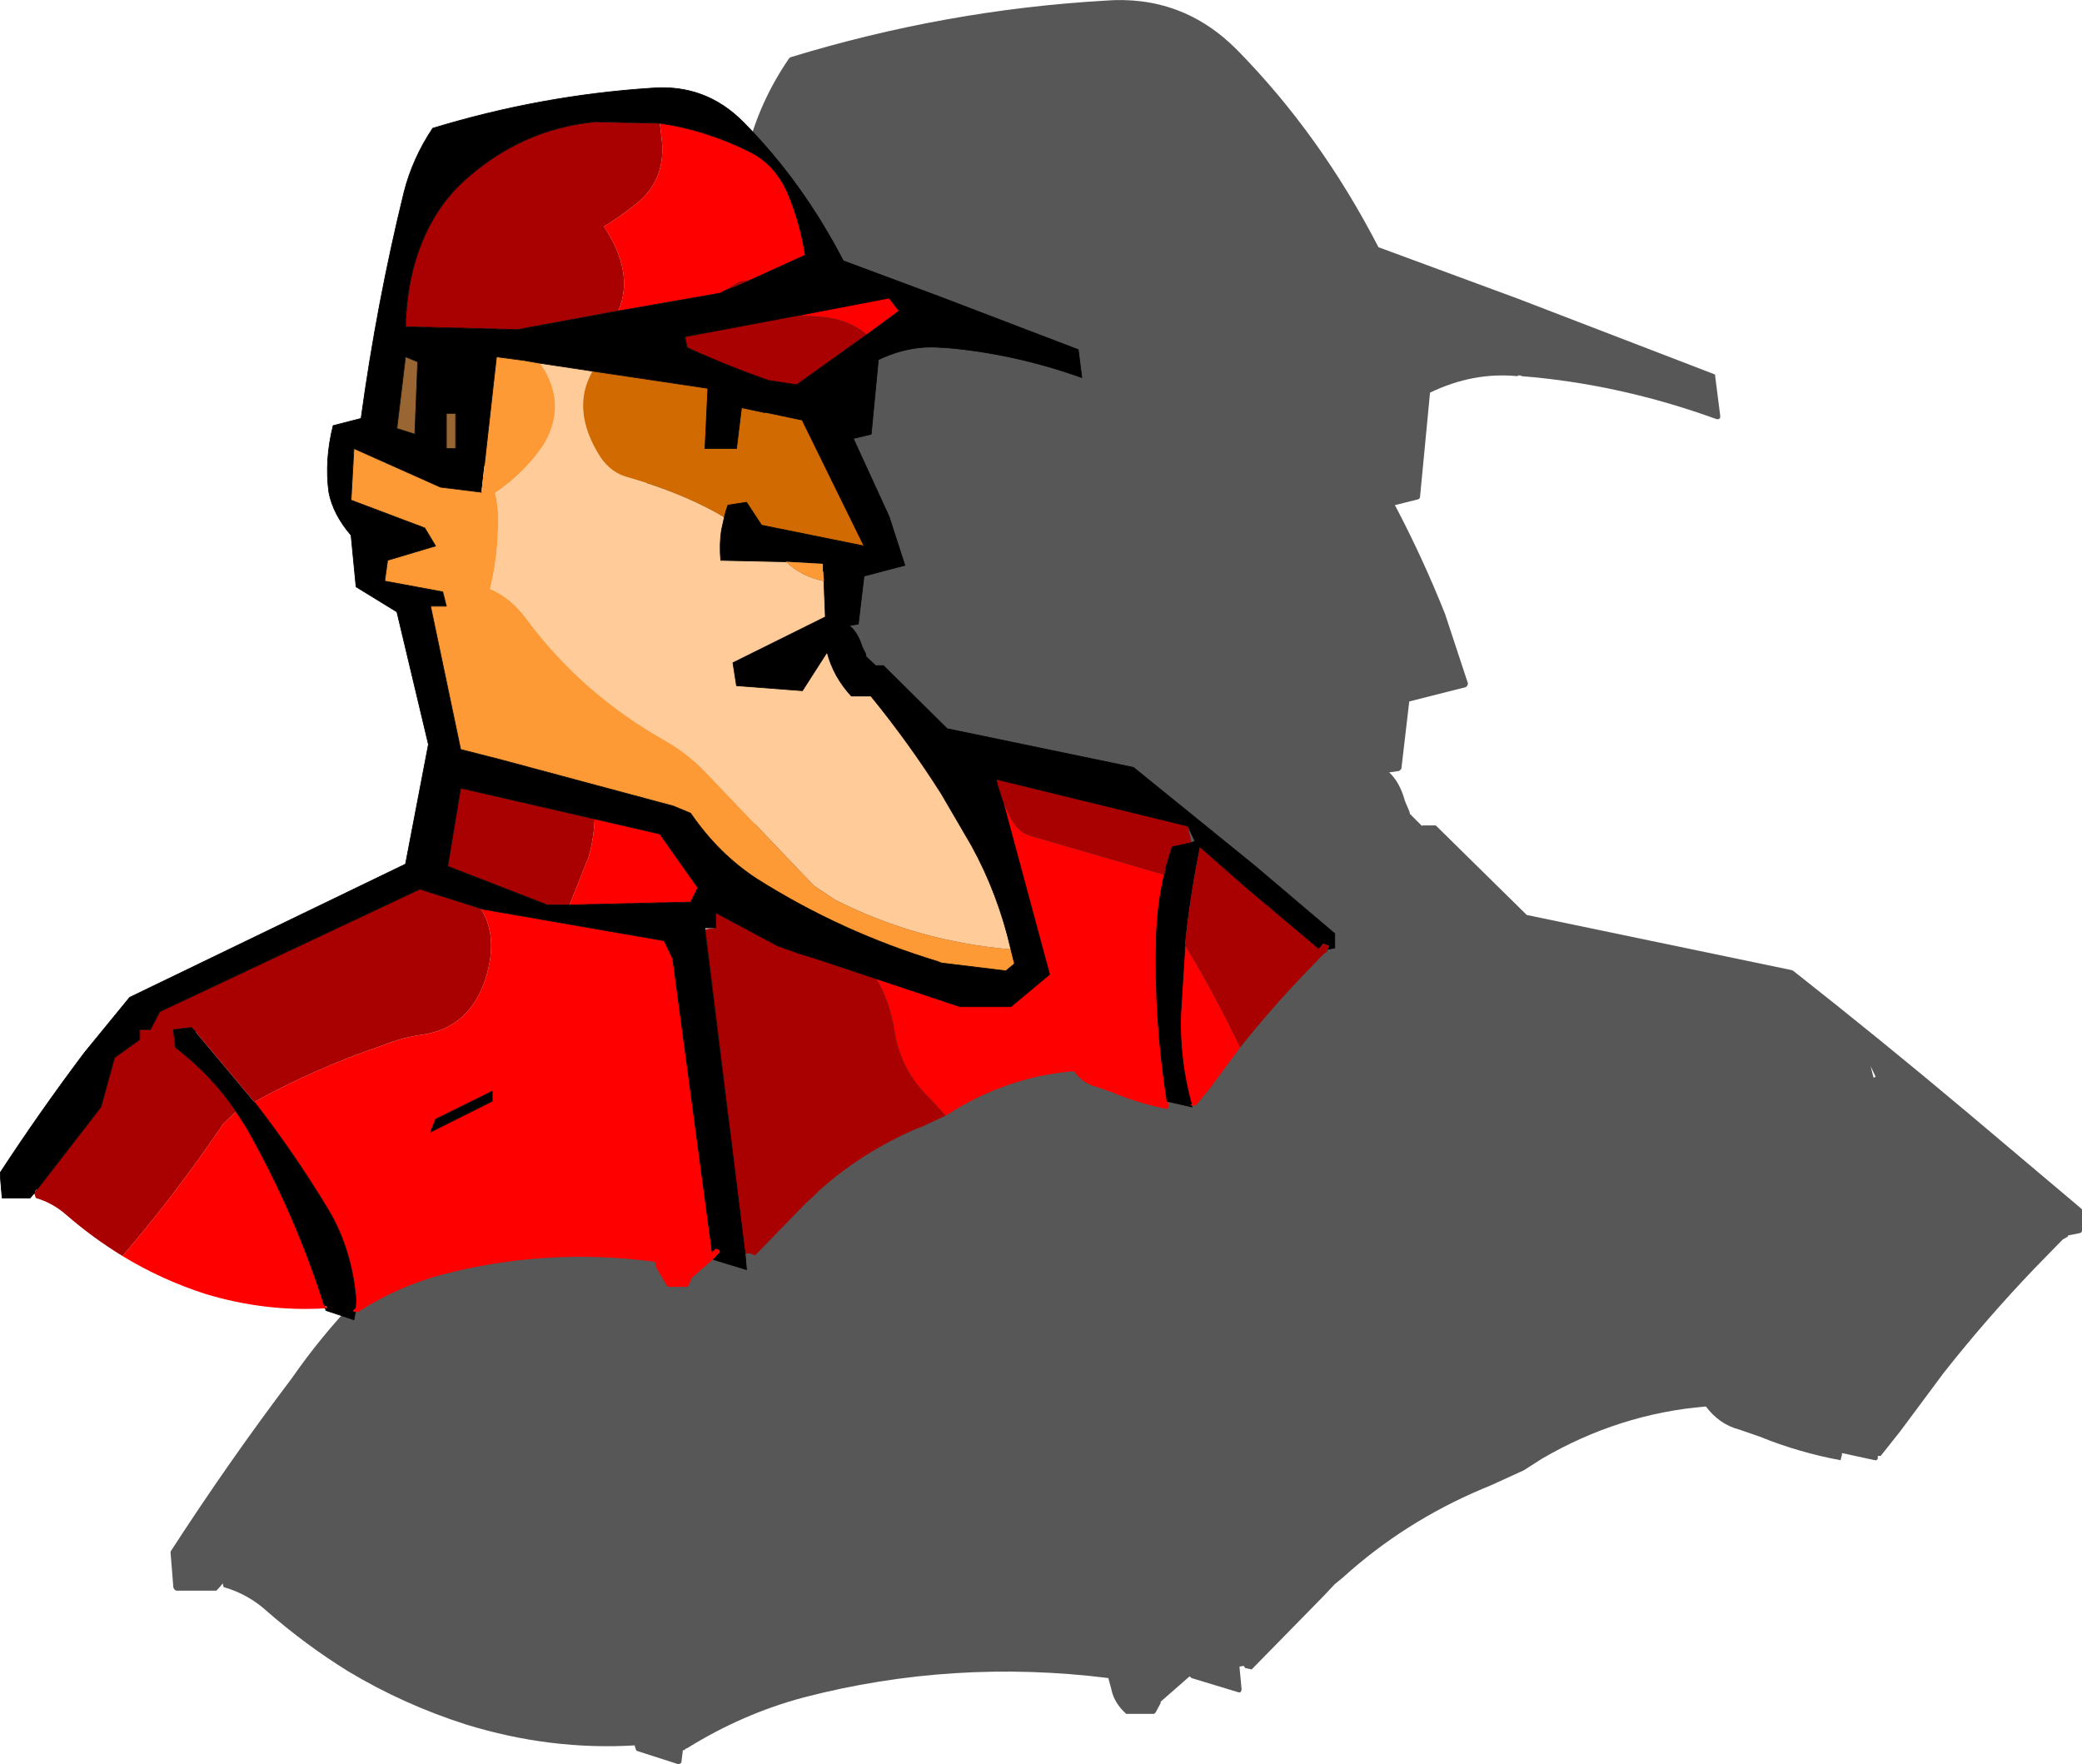
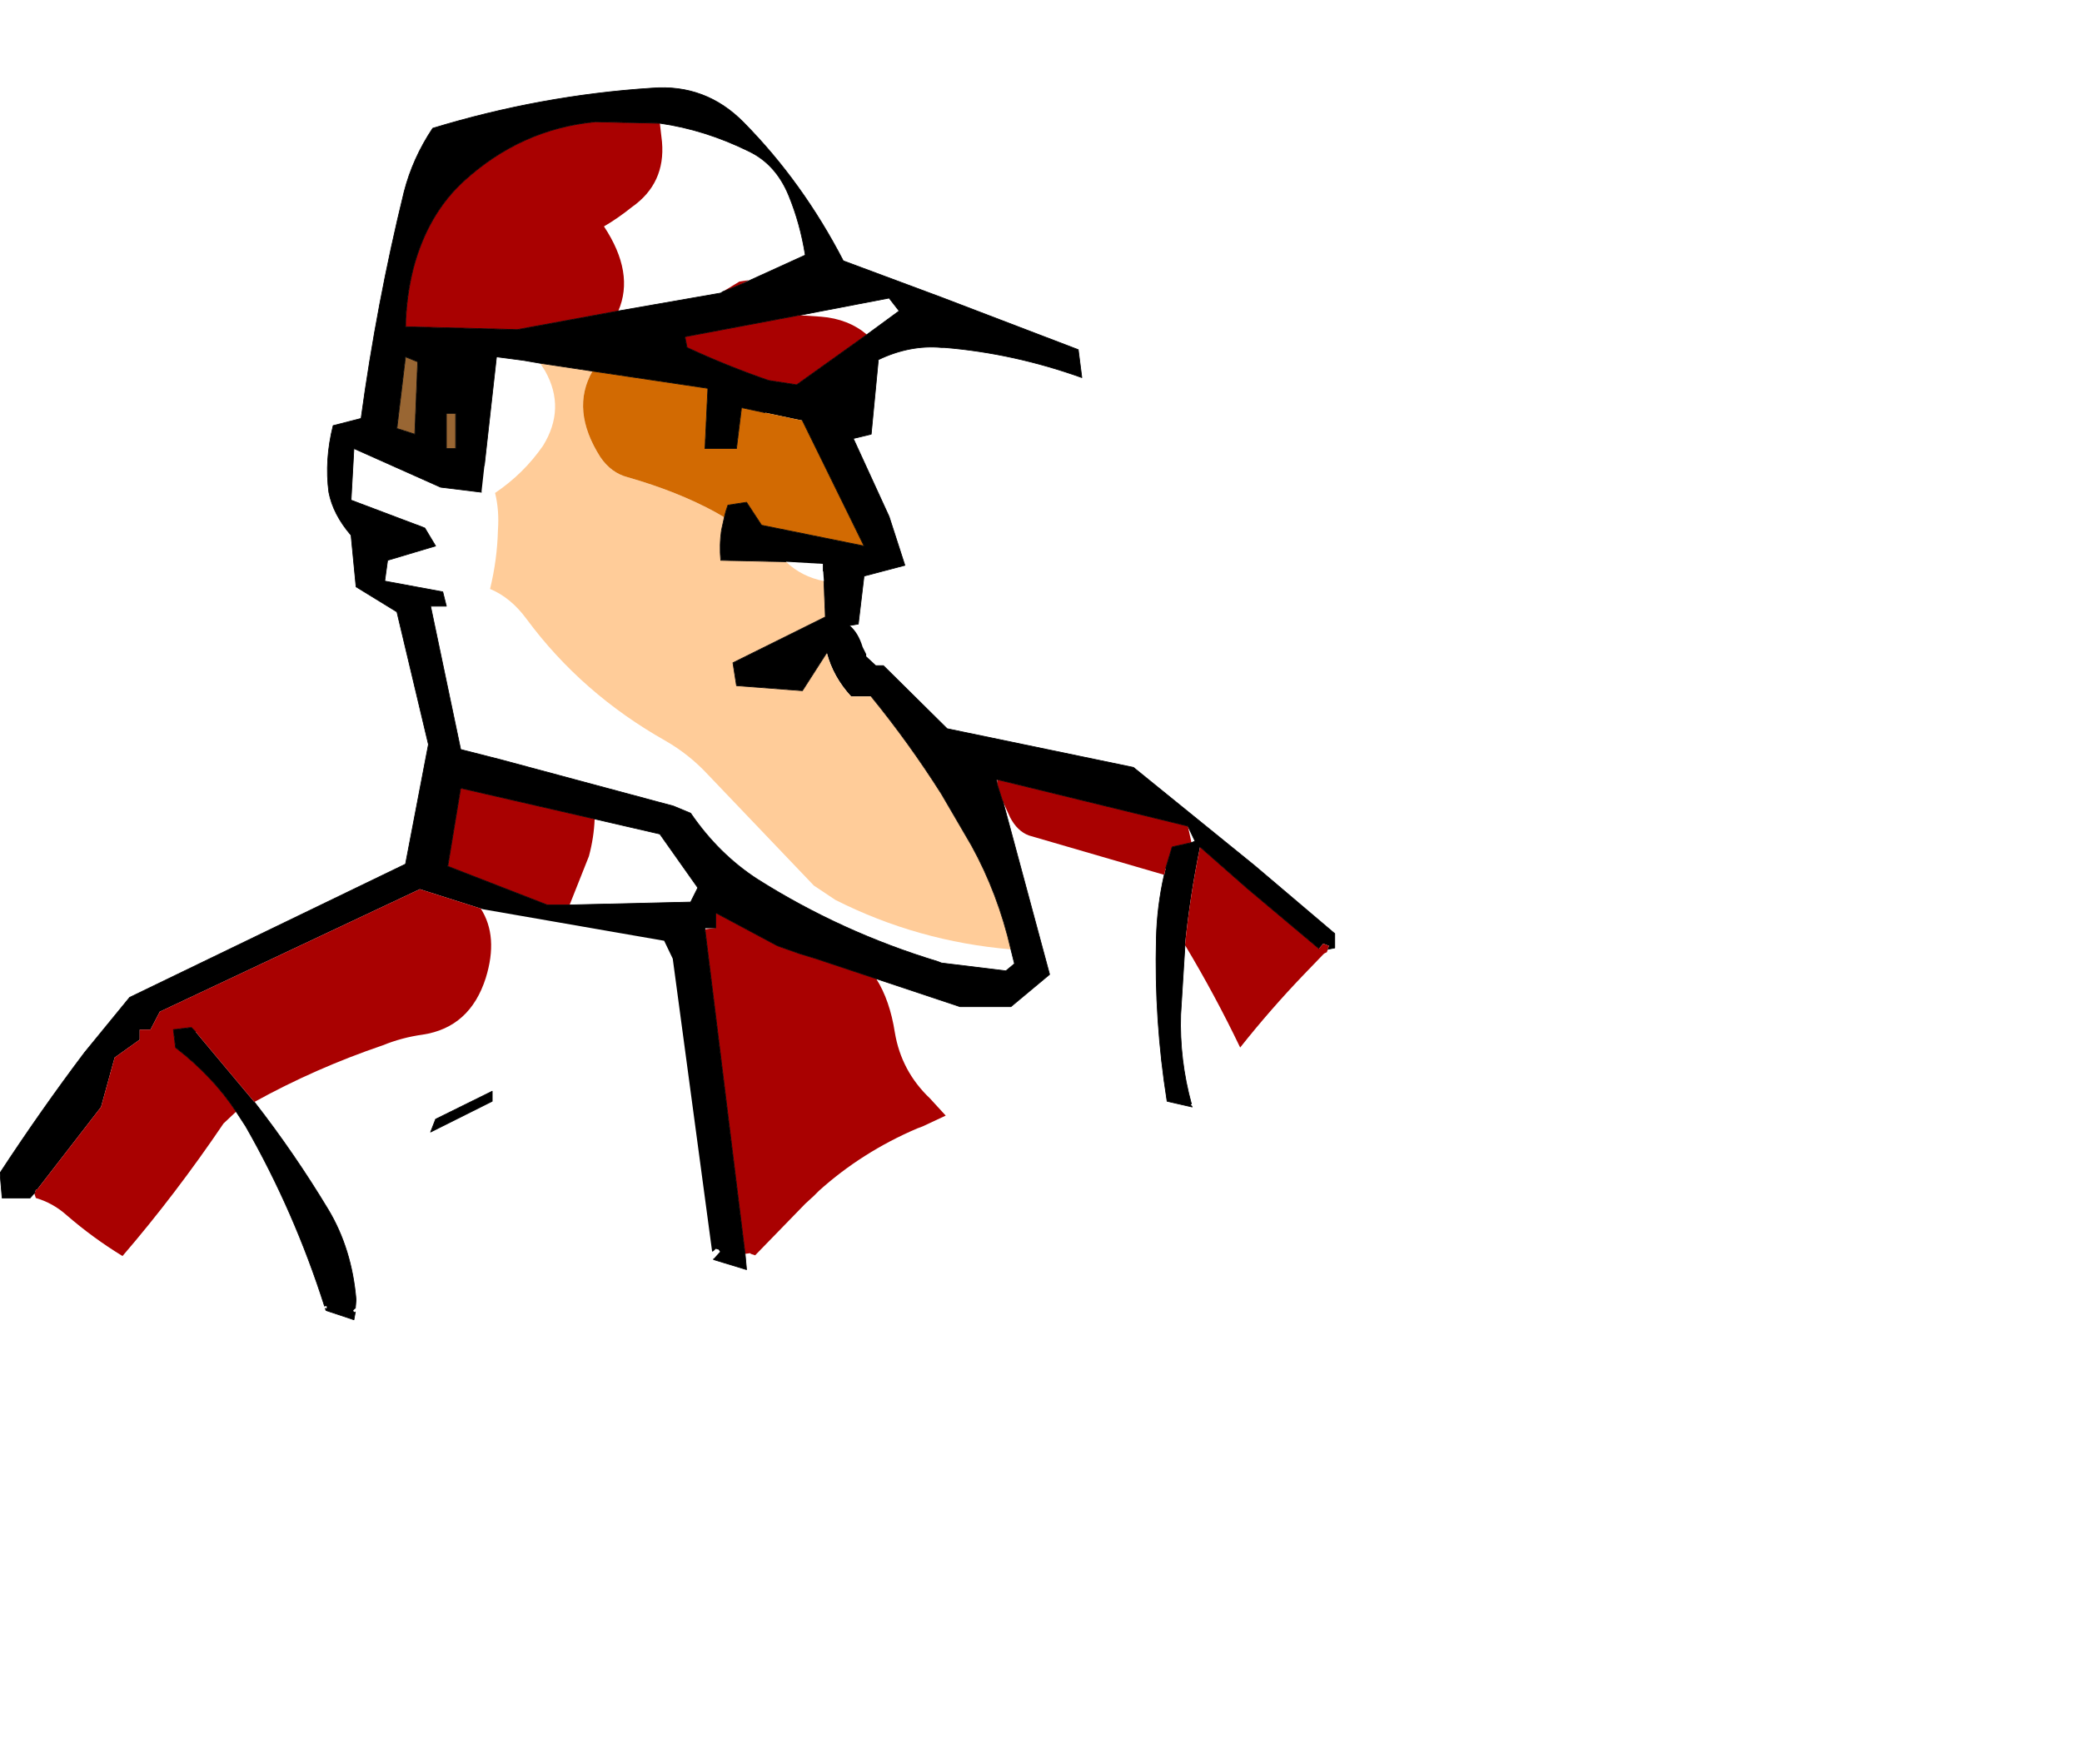
<svg xmlns="http://www.w3.org/2000/svg" height="123.1px" width="145.3px">
  <g transform="matrix(1.0, 0.0, 0.0, 1.0, 46.55, 49.1)">
-     <path d="M84.0 25.3 L84.2 26.1 84.35 26.05 84.0 25.3 M1.35 -16.1 Q2.9 -27.6 5.6 -38.6 6.45 -42.0 8.5 -45.0 L8.6 -45.1 Q19.4 -48.4 30.5 -49.05 35.95 -49.5 39.8 -45.6 45.6 -39.7 49.65 -31.85 L59.4 -28.25 73.05 -23.0 73.15 -22.95 73.15 -22.85 73.5 -20.1 73.5 -19.95 73.4 -19.85 73.25 -19.85 Q66.5 -22.3 59.65 -22.85 L59.55 -22.9 59.4 -22.9 59.35 -22.85 Q56.25 -23.15 53.25 -21.7 L52.55 -14.4 52.5 -14.3 52.4 -14.25 50.8 -13.85 Q52.75 -10.15 54.3 -6.25 L55.9 -1.4 55.85 -1.25 55.75 -1.15 51.8 -0.15 51.25 4.55 51.2 4.6 51.1 4.7 50.4 4.8 Q51.15 5.5 51.5 6.8 L51.8 7.5 51.85 7.7 52.7 8.55 52.7 8.5 52.85 8.5 53.55 8.5 53.65 8.5 60.0 14.75 78.5 18.6 78.6 18.65 Q84.7 23.45 90.65 28.45 L98.65 35.2 98.75 35.3 98.75 36.8 98.7 36.9 98.6 36.95 97.85 37.1 97.8 37.1 97.75 37.2 97.4 37.4 95.45 39.4 Q92.1 42.9 89.1 46.7 L86.05 50.8 84.7 52.5 84.5 52.5 84.5 52.6 84.5 52.7 84.4 52.8 84.3 52.8 82.0 52.3 82.0 52.4 81.9 52.8 Q78.95 52.25 76.25 51.15 L74.8 50.65 Q73.45 50.3 72.5 49.05 66.45 49.55 61.05 52.7 L59.8 53.5 57.5 54.55 56.9 54.8 Q51.45 57.1 47.15 61.0 L46.6 61.45 45.8 62.3 40.8 67.4 40.35 67.3 40.25 67.15 39.95 67.2 40.1 68.8 40.05 68.95 40.0 69.0 39.9 69.0 36.6 68.0 36.5 67.9 36.45 67.9 34.45 69.65 34.45 69.75 34.1 70.4 34.0 70.5 32.05 70.5 Q31.2 69.75 31.0 68.75 L30.8 68.0 Q19.95 66.65 9.55 69.35 5.25 70.5 1.4 72.9 1.3 72.9 1.25 73.0 L1.1 73.05 1.1 73.1 1.0 73.9 0.95 73.95 0.85 74.0 0.75 74.0 -2.05 73.1 -2.15 73.05 -2.25 72.75 -2.25 72.7 Q-8.15 73.05 -14.0 71.25 -18.4 69.85 -22.3 67.5 -25.2 65.7 -27.85 63.4 -29.2 62.15 -30.95 61.65 L-31.0 61.4 -31.35 61.8 -31.4 61.85 -31.45 61.9 -34.25 61.9 -34.35 61.85 -34.45 61.7 -34.65 59.2 -34.6 59.1 Q-30.55 52.85 -26.2 47.1 -24.15 44.15 -21.7 41.6 L-21.6 41.55 5.8 28.3 8.05 16.55 8.05 16.45 4.95 3.4 0.9 0.95 0.85 0.9 0.85 0.8 0.35 -4.25 Q-1.45 -6.35 -1.9 -8.6 -2.35 -11.85 -1.45 -15.3 L-1.4 -15.4 -1.3 -15.45 1.35 -16.1" fill="#000000" fill-opacity="0.659" fill-rule="evenodd" stroke="none" />
    <path d="M-44.1 34.1 L-44.45 34.5 -46.4 34.5 -46.55 32.75 Q-43.7 28.4 -40.65 24.35 L-37.5 20.5 -18.25 11.2 -16.65 2.85 -18.85 -6.4 -21.7 -8.15 -22.05 -11.75 Q-23.3 -13.2 -23.6 -14.75 -23.9 -17.0 -23.3 -19.4 L-21.35 -19.9 Q-20.25 -27.95 -18.35 -35.7 -17.75 -38.05 -16.35 -40.15 -8.8 -42.45 -1.05 -42.95 2.7 -43.25 5.35 -40.55 9.45 -36.4 12.3 -30.9 L19.15 -28.35 28.7 -24.7 28.95 -22.75 Q24.2 -24.45 19.35 -24.85 L19.15 -24.85 Q16.95 -25.05 14.75 -24.0 L14.25 -18.8 13.0 -18.5 15.5 -13.05 16.6 -9.65 13.75 -8.9 13.35 -5.55 12.75 -5.45 Q13.35 -4.95 13.65 -3.95 L13.9 -3.45 13.9 -3.3 14.6 -2.65 15.1 -2.65 19.55 1.75 32.55 4.45 41.0 11.3 46.6 16.05 46.6 17.05 46.1 17.15 46.2 16.9 46.05 16.85 45.8 16.75 45.5 17.1 40.5 12.9 37.2 10.0 Q36.5 13.4 36.15 16.85 L35.85 21.7 Q35.75 24.85 36.6 27.95 L36.55 28.0 36.6 28.05 36.65 28.15 34.9 27.75 Q34.0 22.1 34.15 16.4 34.2 14.15 34.7 11.95 L34.8 11.5 35.25 10.0 36.6 9.7 36.85 9.6 36.35 8.55 23.05 5.3 23.0 5.3 23.05 5.65 23.4 6.75 23.45 6.85 26.7 18.9 24.0 21.15 20.45 21.15 14.6 19.2 10.4 17.8 9.25 17.45 7.7 16.9 3.4 14.6 3.4 15.65 2.65 15.65 2.65 15.75 5.45 38.4 5.55 39.5 3.25 38.8 3.25 38.75 3.7 38.25 3.6 38.1 3.4 38.05 3.25 38.2 3.15 38.25 0.4 17.8 -0.2 16.55 -12.85 14.35 -13.0 14.3 -17.25 12.95 -35.4 21.5 -36.05 22.75 -36.8 22.75 -36.8 23.45 -38.55 24.7 -39.5 28.15 -43.95 33.9 -44.0 33.9 -44.05 33.95 -44.1 34.1 M-21.75 42.45 L-21.85 43.0 -23.8 42.35 -23.85 42.2 -23.75 42.2 -23.75 42.05 -23.9 42.05 Q-26.0 35.45 -29.4 29.5 L-30.05 28.5 Q-31.7 26.0 -34.3 24.0 L-34.45 22.75 -33.2 22.6 -32.9 22.9 -28.8 27.8 Q-26.0 31.4 -23.65 35.3 -22.0 38.05 -21.7 41.6 L-21.75 42.2 -21.9 42.35 -21.85 42.45 -21.75 42.45 M9.25 -27.1 L9.2 -27.1 1.25 -25.6 1.4 -24.85 Q4.2 -23.55 7.1 -22.55 L9.05 -22.25 13.95 -25.75 16.2 -27.4 15.5 -28.3 9.25 -27.1 M10.95 -8.55 L10.9 -9.25 10.9 -9.75 8.3 -9.9 3.75 -10.0 Q3.65 -11.1 3.8 -12.1 L4.0 -13.0 4.1 -13.4 4.25 -13.85 5.55 -14.05 6.6 -12.45 13.75 -11.0 9.45 -19.75 6.85 -20.3 5.2 -20.65 4.85 -17.8 2.65 -17.8 2.85 -22.0 -5.2 -23.2 -8.85 -23.75 -10.0 -23.95 -11.9 -24.2 -12.75 -16.6 -12.75 -16.55 -12.95 -14.75 -15.8 -15.1 -21.85 -17.8 -22.05 -14.2 -17.55 -12.5 -17.4 -12.45 -16.9 -12.25 -16.15 -11.0 -19.5 -10.0 -19.7 -8.55 -15.65 -7.8 -15.4 -6.8 -16.5 -6.8 -14.4 3.2 -11.65 3.9 0.45 7.15 1.65 7.65 Q3.6 10.5 6.3 12.25 12.15 15.95 18.9 18.0 L19.15 18.1 23.65 18.65 24.25 18.15 24.0 17.15 Q23.1 13.25 21.25 9.9 L19.15 6.3 Q16.9 2.75 14.25 -0.5 L12.85 -0.5 Q11.6 -1.85 11.15 -3.55 L9.45 -0.9 4.85 -1.25 4.6 -2.85 11.05 -6.05 10.95 -8.55 M5.15 -29.25 L9.65 -31.3 Q9.3 -33.5 8.5 -35.45 7.6 -37.65 5.7 -38.55 2.65 -40.05 -0.5 -40.5 L-5.0 -40.6 Q-10.2 -40.1 -14.2 -36.45 -16.7 -34.15 -17.7 -30.4 -18.2 -28.45 -18.25 -26.3 L-10.45 -26.1 -3.4 -27.4 3.75 -28.65 3.9 -28.75 5.15 -29.25 M-17.4 -23.85 L-18.25 -24.2 -18.85 -19.2 -17.6 -18.8 -17.4 -23.85 M-14.75 -20.25 L-15.4 -20.25 -15.4 -17.8 -14.75 -17.8 -14.75 -20.25 M-5.05 8.05 L-14.4 5.9 -15.3 11.35 -8.35 14.05 -6.8 14.05 1.65 13.85 2.15 12.85 -0.5 9.1 -5.05 8.05 M-12.2 27.75 L-16.5 29.9 -16.15 29.0 -12.2 27.05 -12.2 27.75" fill="#000000" fill-rule="evenodd" stroke="none" />
-     <path d="M40.0 24.0 L37.85 26.9 36.9 28.05 36.7 28.05 36.6 28.05 36.55 28.0 36.6 27.95 Q35.75 24.85 35.85 21.7 L36.15 16.85 Q38.25 20.35 40.0 24.0 M34.9 27.75 L34.85 27.8 35.0 27.85 35.0 28.0 34.95 28.3 Q32.9 27.9 31.0 27.1 L30.0 26.75 Q29.05 26.55 28.4 25.65 24.15 26.0 20.35 28.2 L19.45 28.75 18.35 27.55 Q16.35 25.65 15.9 22.95 15.55 20.7 14.6 19.2 L20.45 21.15 24.0 21.15 26.7 18.9 23.45 6.85 23.95 7.95 Q24.45 8.9 25.25 9.2 L34.7 11.95 Q34.2 14.15 34.15 16.4 34.0 22.1 34.9 27.75 M3.25 38.75 L1.7 40.1 1.7 40.15 1.5 40.6 1.4 40.7 0.05 40.7 -0.7 39.45 -0.85 38.95 Q-8.45 37.95 -15.7 39.85 -18.7 40.65 -21.4 42.35 L-21.55 42.45 -21.75 42.45 -21.85 42.45 -21.9 42.35 -21.75 42.2 -21.7 41.6 Q-22.0 38.05 -23.65 35.3 -26.0 31.4 -28.8 27.8 -24.55 25.45 -19.85 23.85 -18.5 23.3 -17.05 23.1 -13.75 22.6 -12.65 19.15 -11.75 16.25 -13.0 14.3 L-12.85 14.35 -0.2 16.55 0.4 17.8 3.15 38.25 3.25 38.2 3.4 38.05 3.6 38.1 3.7 38.25 3.25 38.75 M-23.85 42.2 Q-28.05 42.45 -32.2 41.2 -35.3 40.2 -38.0 38.55 -34.3 34.25 -30.95 29.3 L-30.1 28.5 -30.05 28.5 -29.4 29.5 Q-26.0 35.45 -23.9 42.05 L-23.75 42.05 -23.75 42.2 -23.85 42.2 M9.25 -27.1 L15.5 -28.3 16.2 -27.4 13.95 -25.75 Q12.65 -26.85 10.75 -27.0 L9.25 -27.1 M23.05 5.65 L23.0 5.3 23.05 5.3 23.05 5.55 23.05 5.65 M-0.5 -40.5 Q2.65 -40.05 5.7 -38.55 7.6 -37.65 8.5 -35.45 9.3 -33.5 9.65 -31.3 L5.15 -29.25 5.7 -29.55 5.05 -29.45 3.9 -28.75 3.75 -28.65 -3.4 -27.4 Q-2.25 -30.05 -4.4 -33.3 -3.45 -33.85 -2.45 -34.65 -0.1 -36.3 -0.35 -39.2 L-0.5 -40.5 M-5.05 8.05 L-0.5 9.1 2.15 12.85 1.65 13.85 -6.8 14.05 -5.45 10.65 Q-5.1 9.35 -5.05 8.05 M-12.2 27.75 L-12.2 27.05 -16.15 29.0 -16.5 29.9 -12.2 27.75" fill="#ff0000" fill-rule="evenodd" stroke="none" />
    <path d="M10.95 -8.55 L11.05 -6.05 4.6 -2.85 4.85 -1.25 9.45 -0.9 11.15 -3.55 Q11.6 -1.85 12.85 -0.5 L14.25 -0.5 Q16.9 2.75 19.15 6.3 L21.25 9.9 Q23.1 13.25 24.0 17.15 17.5 16.6 11.75 13.7 L10.25 12.7 2.85 4.95 Q1.55 3.55 -0.1 2.6 -5.95 -0.7 -9.8 -5.9 -10.9 -7.4 -12.35 -8.0 -11.85 -10.05 -11.8 -12.1 -11.7 -13.5 -12.0 -14.7 -10.0 -16.05 -8.65 -18.0 -7.05 -20.6 -8.5 -23.2 L-8.85 -23.75 -5.2 -23.2 Q-6.75 -20.5 -4.65 -17.2 -3.9 -16.1 -2.75 -15.8 0.75 -14.8 3.4 -13.35 L4.0 -13.0 3.8 -12.1 Q3.65 -11.1 3.75 -10.0 L8.3 -9.9 Q9.4 -8.85 10.95 -8.55" fill="#ffcc99" fill-rule="evenodd" stroke="none" />
    <path d="M-14.75 -20.25 L-14.75 -17.8 -15.4 -17.8 -15.4 -20.25 -14.75 -20.25 M-17.4 -23.85 L-17.6 -18.8 -18.85 -19.2 -18.25 -24.2 -17.4 -23.85" fill="#996633" fill-rule="evenodd" stroke="none" />
-     <path d="M10.9 -9.25 L10.95 -8.55 Q9.4 -8.85 8.3 -9.9 L10.9 -9.75 10.9 -9.25 M24.0 17.15 L24.25 18.15 23.65 18.65 19.15 18.1 18.9 18.0 Q12.15 15.95 6.3 12.25 3.6 10.5 1.65 7.65 L0.45 7.15 -11.65 3.9 -14.4 3.2 -16.5 -6.8 -15.4 -6.8 -15.65 -7.8 -19.7 -8.55 -19.5 -10.0 -16.15 -11.0 -16.9 -12.25 -17.4 -12.45 -17.55 -12.5 -22.05 -14.2 -21.85 -17.8 -15.8 -15.1 -12.95 -14.75 -12.75 -16.55 -12.75 -16.6 -11.9 -24.2 -10.0 -23.95 -8.85 -23.75 -8.5 -23.2 Q-7.05 -20.6 -8.65 -18.0 -10.0 -16.05 -12.0 -14.7 -11.7 -13.5 -11.8 -12.1 -11.85 -10.05 -12.35 -8.0 -10.9 -7.4 -9.8 -5.9 -5.95 -0.7 -0.1 2.6 1.55 3.55 2.85 4.95 L10.25 12.7 11.75 13.7 Q17.5 16.6 24.0 17.15 M-10.0 -23.95 L-8.85 -23.75 -10.0 -23.95 M-16.9 -12.25 L-17.4 -12.45 -16.9 -12.25" fill="#fe9a36" fill-rule="evenodd" stroke="none" />
    <path d="M46.1 17.15 L46.1 17.2 46.05 17.35 Q45.9 17.4 45.8 17.5 L44.45 18.9 Q42.1 21.35 40.0 24.0 38.25 20.35 36.15 16.85 36.5 13.4 37.2 10.0 L40.5 12.9 45.5 17.1 45.8 16.75 46.05 16.85 46.2 16.9 46.1 17.15 M19.45 28.75 L17.85 29.5 17.45 29.65 Q13.6 31.3 10.6 34.0 L10.25 34.35 9.65 34.9 6.15 38.5 5.85 38.4 5.8 38.35 5.45 38.4 2.65 15.75 3.4 15.65 3.4 14.6 7.7 16.9 9.25 17.45 10.4 17.8 14.6 19.2 Q15.55 20.7 15.9 22.95 16.35 25.65 18.35 27.55 L19.45 28.75 M-38.0 38.55 Q-40.05 37.3 -41.9 35.7 -42.85 34.85 -44.05 34.5 L-44.15 34.2 -44.1 34.1 -44.05 33.95 -44.0 33.9 -43.95 33.9 -39.5 28.15 -38.55 24.7 -36.8 23.45 -36.8 22.75 -36.05 22.75 -35.4 21.5 -17.25 12.95 -13.0 14.3 Q-11.75 16.25 -12.65 19.15 -13.75 22.6 -17.05 23.1 -18.5 23.3 -19.85 23.85 -24.55 25.45 -28.8 27.8 L-32.9 22.9 -33.2 22.6 -34.45 22.75 -34.3 24.0 Q-31.7 26.0 -30.05 28.5 L-30.1 28.5 -30.95 29.3 Q-34.3 34.25 -38.0 38.55 M13.95 -25.75 L9.05 -22.25 7.1 -22.55 Q4.2 -23.55 1.4 -24.85 L1.25 -25.6 9.2 -27.1 9.25 -27.1 10.75 -27.0 Q12.65 -26.85 13.95 -25.75 M23.05 5.65 L23.05 5.55 23.05 5.3 36.35 8.55 36.6 9.7 35.25 10.0 34.8 11.5 34.7 11.95 25.25 9.2 Q24.45 8.9 23.95 7.95 L23.45 6.85 23.4 6.75 23.05 5.65 M9.25 17.45 L10.4 17.8 9.25 17.45 M5.15 -29.25 L3.9 -28.75 5.05 -29.45 5.7 -29.55 5.15 -29.25 M-3.4 -27.4 L-10.45 -26.1 -18.25 -26.3 Q-18.2 -28.45 -17.7 -30.4 -16.7 -34.15 -14.2 -36.45 -10.2 -40.1 -5.0 -40.6 L-0.5 -40.5 -0.35 -39.2 Q-0.1 -36.3 -2.45 -34.65 -3.45 -33.85 -4.4 -33.3 -2.25 -30.05 -3.4 -27.4 M-6.8 14.05 L-8.35 14.05 -15.3 11.35 -14.4 5.9 -5.05 8.05 Q-5.1 9.35 -5.45 10.65 L-6.8 14.05" fill="#a90101" fill-rule="evenodd" stroke="none" />
    <path d="M-5.2 -23.2 L2.85 -22.0 2.65 -17.8 4.85 -17.8 5.2 -20.65 6.85 -20.3 9.45 -19.75 13.75 -11.0 6.6 -12.45 5.55 -14.05 4.25 -13.85 4.1 -13.4 4.0 -13.0 3.4 -13.35 Q0.75 -14.8 -2.75 -15.8 -3.9 -16.1 -4.65 -17.2 -6.75 -20.5 -5.2 -23.2" fill="#d26a02" fill-rule="evenodd" stroke="none" />
-     <path d="M-44.1 34.1 L-44.45 34.5 -46.4 34.5 -46.55 32.75 Q-43.7 28.4 -40.65 24.35 L-37.5 20.5 -18.25 11.2 -16.65 2.85 -18.85 -6.4 -21.7 -8.15 -22.05 -11.75 Q-23.3 -13.2 -23.6 -14.75 -23.9 -17.0 -23.3 -19.4 L-21.35 -19.9 Q-20.25 -27.95 -18.35 -35.7 -17.75 -38.05 -16.35 -40.15 -8.8 -42.45 -1.05 -42.95 2.7 -43.25 5.35 -40.55 9.45 -36.4 12.3 -30.9 L19.15 -28.35 28.7 -24.7 28.95 -22.75 Q24.2 -24.45 19.35 -24.85 L19.15 -24.85 Q16.95 -25.05 14.75 -24.0 L14.25 -18.8 13.0 -18.5 15.5 -13.05 16.6 -9.65 13.75 -8.9 13.35 -5.55 12.75 -5.45 M14.6 -2.65 L15.1 -2.65 19.55 1.75 32.55 4.45 41.0 11.3 46.6 16.05 46.6 17.05 46.1 17.15 M36.6 28.05 L36.65 28.15 34.9 27.75 Q34.0 22.1 34.15 16.4 34.2 14.15 34.7 11.95 M5.45 38.4 L5.55 39.5 3.25 38.8 3.25 38.75 M-21.75 42.45 L-21.85 43.0 -23.8 42.35 -23.85 42.2 M-43.95 33.9 L-39.5 28.15 -38.55 24.7 -36.8 23.45 -36.8 22.75 -36.05 22.75 -35.4 21.5 -17.25 12.95 -13.0 14.3 -12.85 14.35 -0.2 16.55 0.4 17.8 3.15 38.25 M13.95 -25.75 L9.05 -22.25 7.1 -22.55 Q4.2 -23.55 1.4 -24.85 L1.25 -25.6 9.2 -27.1 9.25 -27.1 15.5 -28.3 16.2 -27.4 13.95 -25.75 M10.95 -8.55 L11.05 -6.05 4.6 -2.85 4.85 -1.25 9.45 -0.9 11.15 -3.55 M14.25 -0.5 Q16.9 2.75 19.15 6.3 L21.25 9.9 Q23.1 13.25 24.0 17.15 L24.25 18.15 23.65 18.65 19.15 18.1 18.9 18.0 Q12.15 15.95 6.3 12.25 3.6 10.5 1.65 7.65 L0.45 7.15 -11.65 3.9 -14.4 3.2 -16.5 -6.8 -15.4 -6.8 -15.65 -7.8 -19.7 -8.55 -19.5 -10.0 -16.15 -11.0 -16.9 -12.25 -17.4 -12.45 -17.55 -12.5 -22.05 -14.2 -21.85 -17.8 -15.8 -15.1 -12.95 -14.75 M-12.75 -16.6 L-11.9 -24.2 -10.0 -23.95 -8.85 -23.75 -5.2 -23.2 2.85 -22.0 2.65 -17.8 4.85 -17.8 5.2 -20.65 6.85 -20.3 M9.45 -19.75 L13.75 -11.0 6.6 -12.45 5.55 -14.05 4.25 -13.85 4.1 -13.4 4.0 -13.0 3.8 -12.1 Q3.65 -11.1 3.75 -10.0 L8.3 -9.9 M10.9 -9.75 L10.9 -9.25 M23.05 5.3 L23.0 5.3 23.05 5.65 23.4 6.75 23.45 6.85 26.7 18.9 24.0 21.15 20.45 21.15 14.6 19.2 10.4 17.8 9.25 17.45 7.7 16.9 3.4 14.6 3.4 15.65 2.65 15.65 2.65 15.75 5.45 38.4 M23.05 5.3 L36.35 8.55 36.85 9.6 36.6 9.7 35.25 10.0 34.8 11.5 M37.2 10.0 L40.5 12.9 45.5 17.1 M36.6 27.95 Q35.75 24.85 35.85 21.7 L36.15 16.85 M-0.5 -40.5 Q2.65 -40.05 5.7 -38.55 7.6 -37.65 8.5 -35.45 9.3 -33.5 9.65 -31.3 L5.15 -29.25 3.9 -28.75 3.75 -28.65 -3.4 -27.4 -10.45 -26.1 -18.25 -26.3 Q-18.2 -28.45 -17.7 -30.4 -16.7 -34.15 -14.2 -36.45 -10.2 -40.1 -5.0 -40.6 L-0.5 -40.5 M-14.75 -20.25 L-14.75 -17.8 -15.4 -17.8 -15.4 -20.25 -14.75 -20.25 M-17.4 -23.85 L-17.6 -18.8 -18.85 -19.2 -18.25 -24.2 -17.4 -23.85 M-6.8 14.05 L-8.35 14.05 -15.3 11.35 -14.4 5.9 -5.05 8.05 -0.5 9.1 2.15 12.85 1.65 13.85 -6.8 14.05 M-30.05 28.5 Q-31.7 26.0 -34.3 24.0 L-34.45 22.75 -33.2 22.6 -32.9 22.9 M-12.2 27.75 L-16.5 29.9 -16.15 29.0 -12.2 27.05 -12.2 27.75 M-23.9 42.05 Q-26.0 35.45 -29.4 29.5 L-30.05 28.5 M-21.75 42.2 L-21.7 41.6 Q-22.0 38.05 -23.65 35.3 -26.0 31.4 -28.8 27.8" fill="none" stroke="#000000" stroke-linecap="round" stroke-linejoin="round" stroke-width="0.05" />
+     <path d="M-44.1 34.1 L-44.45 34.5 -46.4 34.5 -46.55 32.75 Q-43.7 28.4 -40.65 24.35 L-37.5 20.5 -18.25 11.2 -16.65 2.85 -18.85 -6.4 -21.7 -8.15 -22.05 -11.75 Q-23.3 -13.2 -23.6 -14.75 -23.9 -17.0 -23.3 -19.4 L-21.35 -19.9 Q-20.25 -27.95 -18.35 -35.7 -17.75 -38.05 -16.35 -40.15 -8.8 -42.45 -1.05 -42.95 2.7 -43.25 5.35 -40.55 9.45 -36.4 12.3 -30.9 L19.15 -28.35 28.7 -24.7 28.95 -22.75 Q24.2 -24.45 19.35 -24.85 L19.15 -24.85 Q16.95 -25.05 14.75 -24.0 L14.25 -18.8 13.0 -18.5 15.5 -13.05 16.6 -9.65 13.75 -8.9 13.35 -5.55 12.75 -5.45 M14.6 -2.65 L15.1 -2.65 19.55 1.75 32.55 4.45 41.0 11.3 46.6 16.05 46.6 17.05 46.1 17.15 M36.6 28.05 L36.65 28.15 34.9 27.75 Q34.0 22.1 34.15 16.4 34.2 14.15 34.7 11.95 M5.45 38.4 L5.55 39.5 3.25 38.8 3.25 38.75 M-21.75 42.45 L-21.85 43.0 -23.8 42.35 -23.85 42.2 M-43.95 33.9 M13.95 -25.75 L9.05 -22.25 7.1 -22.55 Q4.2 -23.55 1.4 -24.85 L1.25 -25.6 9.2 -27.1 9.25 -27.1 15.5 -28.3 16.2 -27.4 13.95 -25.75 M10.95 -8.55 L11.05 -6.05 4.6 -2.85 4.85 -1.25 9.45 -0.9 11.15 -3.55 M14.25 -0.5 Q16.9 2.75 19.15 6.3 L21.25 9.9 Q23.1 13.25 24.0 17.15 L24.25 18.15 23.65 18.65 19.15 18.1 18.9 18.0 Q12.15 15.95 6.3 12.25 3.6 10.5 1.65 7.65 L0.45 7.15 -11.65 3.9 -14.4 3.2 -16.5 -6.8 -15.4 -6.8 -15.65 -7.8 -19.7 -8.55 -19.5 -10.0 -16.15 -11.0 -16.9 -12.25 -17.4 -12.45 -17.55 -12.5 -22.05 -14.2 -21.85 -17.8 -15.8 -15.1 -12.95 -14.75 M-12.75 -16.6 L-11.9 -24.2 -10.0 -23.95 -8.85 -23.75 -5.2 -23.2 2.85 -22.0 2.65 -17.8 4.85 -17.8 5.2 -20.65 6.85 -20.3 M9.45 -19.75 L13.75 -11.0 6.6 -12.45 5.55 -14.05 4.25 -13.85 4.1 -13.4 4.0 -13.0 3.8 -12.1 Q3.65 -11.1 3.75 -10.0 L8.3 -9.9 M10.9 -9.75 L10.9 -9.25 M23.05 5.3 L23.0 5.3 23.05 5.65 23.4 6.75 23.45 6.85 26.7 18.9 24.0 21.15 20.45 21.15 14.6 19.2 10.4 17.8 9.25 17.45 7.7 16.9 3.4 14.6 3.4 15.65 2.65 15.65 2.65 15.75 5.45 38.4 M23.05 5.3 L36.35 8.55 36.85 9.6 36.6 9.7 35.25 10.0 34.8 11.5 M37.2 10.0 L40.5 12.9 45.5 17.1 M36.6 27.95 Q35.75 24.85 35.85 21.7 L36.15 16.85 M-0.5 -40.5 Q2.65 -40.05 5.7 -38.55 7.6 -37.65 8.5 -35.45 9.3 -33.5 9.65 -31.3 L5.15 -29.25 3.9 -28.75 3.75 -28.65 -3.4 -27.4 -10.45 -26.1 -18.25 -26.3 Q-18.2 -28.45 -17.7 -30.4 -16.7 -34.15 -14.2 -36.45 -10.2 -40.1 -5.0 -40.6 L-0.5 -40.5 M-14.75 -20.25 L-14.75 -17.8 -15.4 -17.8 -15.4 -20.25 -14.75 -20.25 M-17.4 -23.85 L-17.6 -18.8 -18.85 -19.2 -18.25 -24.2 -17.4 -23.85 M-6.8 14.05 L-8.35 14.05 -15.3 11.35 -14.4 5.9 -5.05 8.05 -0.5 9.1 2.15 12.85 1.65 13.85 -6.8 14.05 M-30.05 28.5 Q-31.7 26.0 -34.3 24.0 L-34.45 22.75 -33.2 22.6 -32.9 22.9 M-12.2 27.75 L-16.5 29.9 -16.15 29.0 -12.2 27.05 -12.2 27.75 M-23.9 42.05 Q-26.0 35.45 -29.4 29.5 L-30.05 28.5 M-21.75 42.2 L-21.7 41.6 Q-22.0 38.05 -23.65 35.3 -26.0 31.4 -28.8 27.8" fill="none" stroke="#000000" stroke-linecap="round" stroke-linejoin="round" stroke-width="0.05" />
  </g>
</svg>